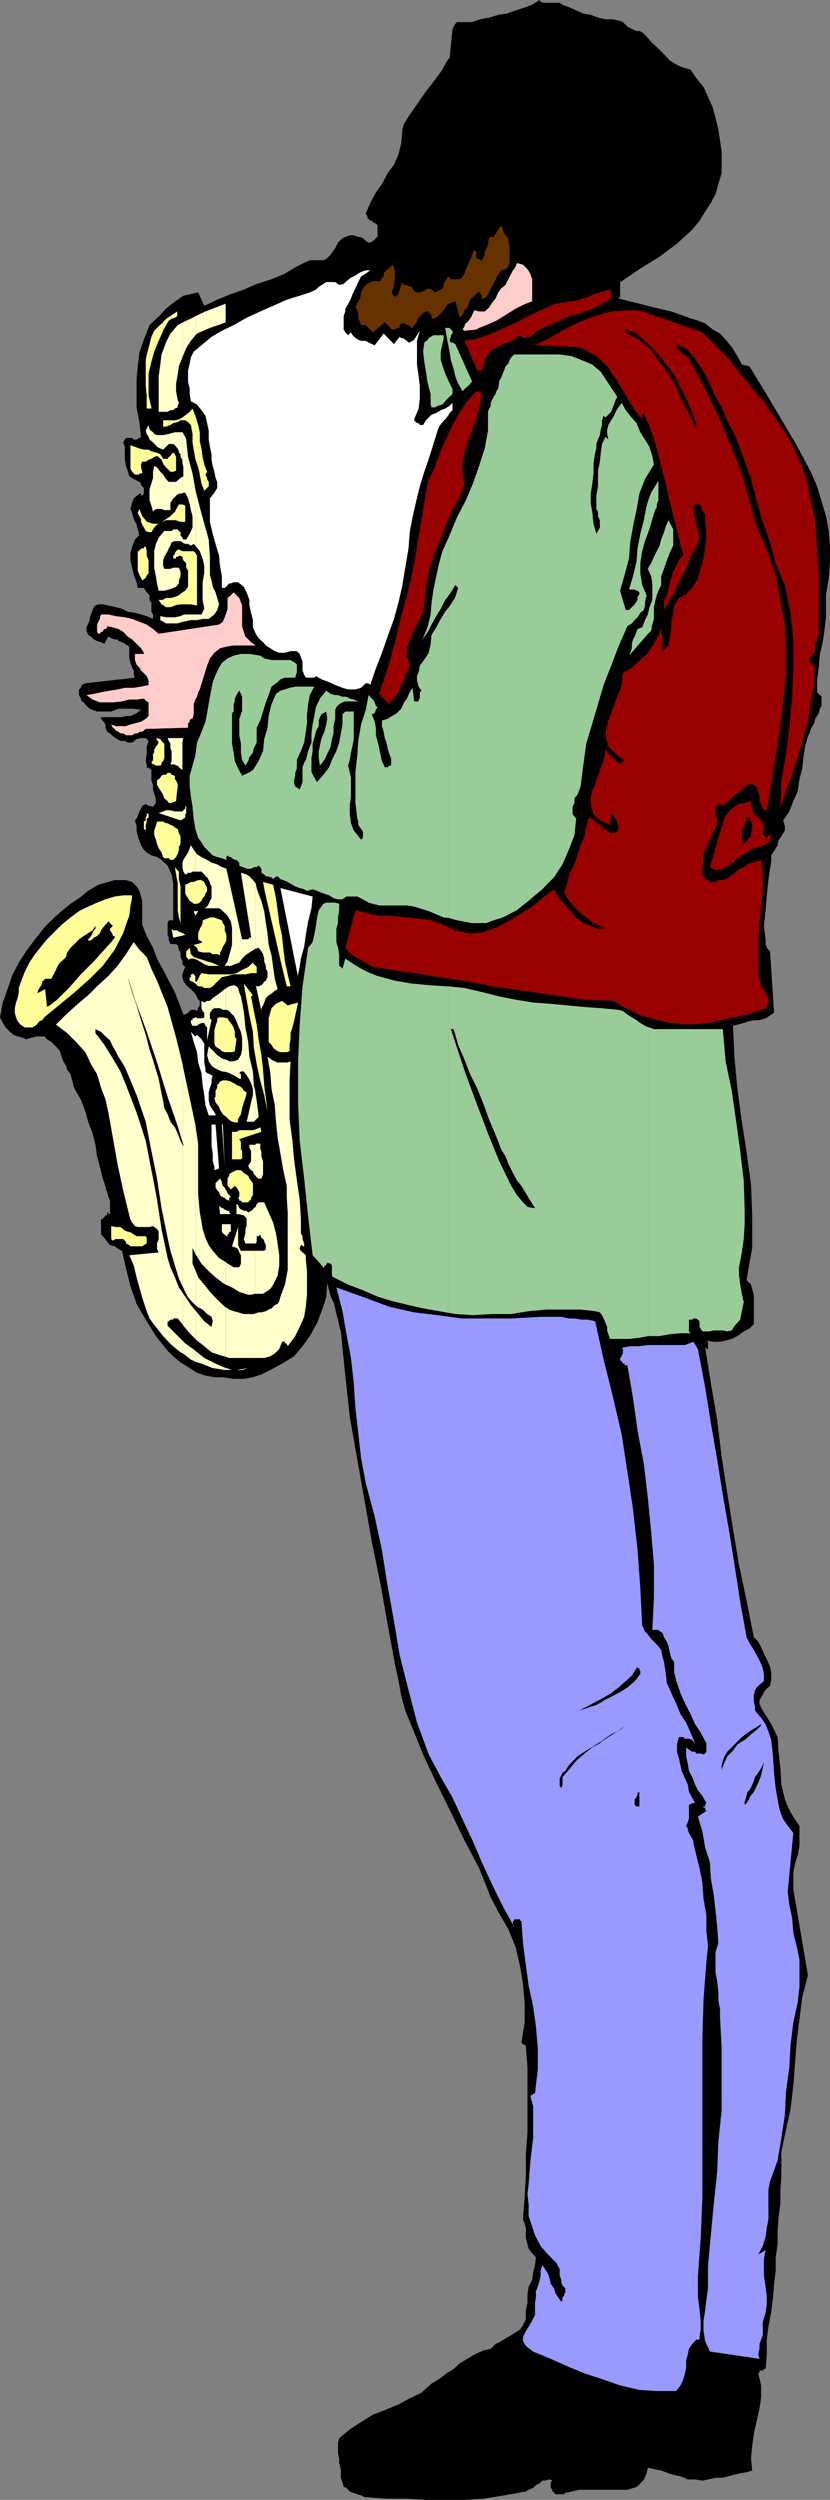
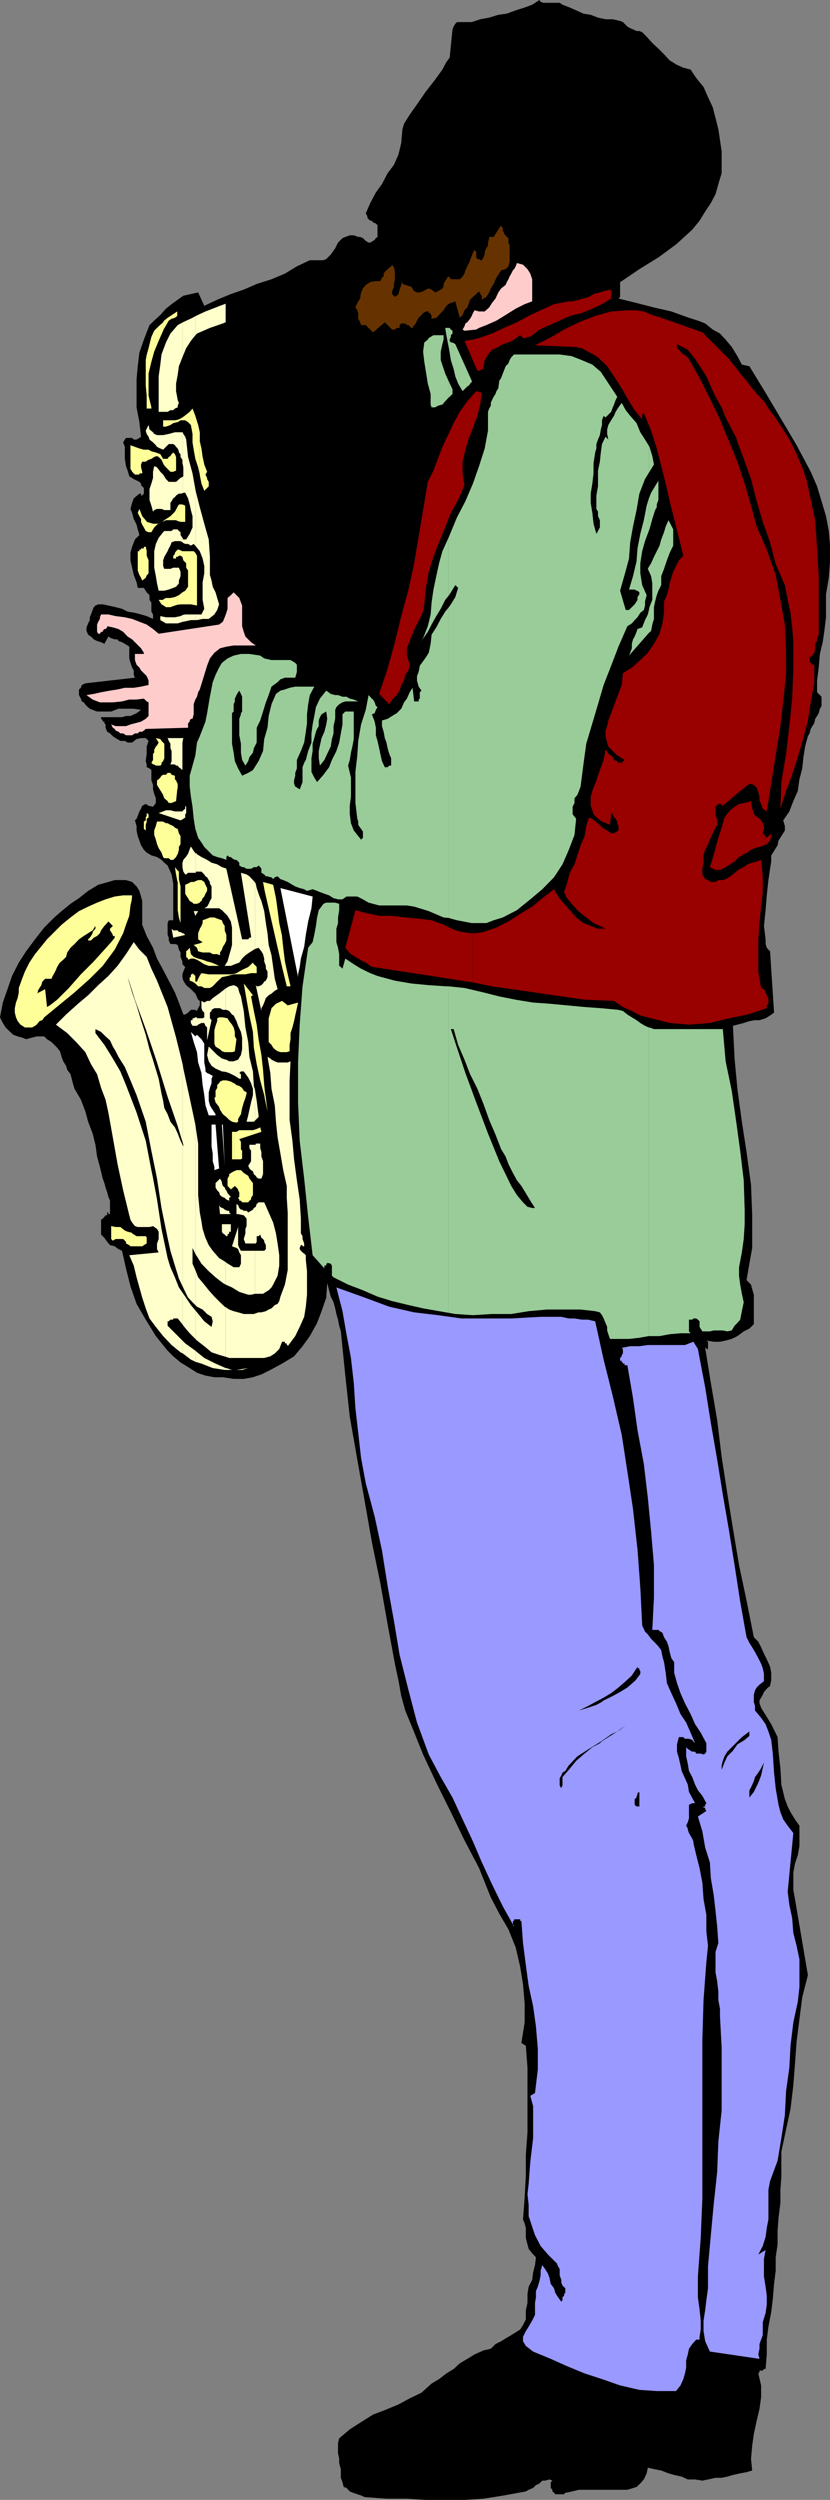
<svg xmlns="http://www.w3.org/2000/svg" width="353.102" height="1063.5">
  <rect width="100%" height="100%" fill="#808080" stroke="none" />
  <path d="m263.8 8.898 1.2.5 1.902 1.903 1.2.699 1.199.5 1.5.7H272l1.203.5 1.899 1.902L277.5 18.3l2.602 2.398 2.398 2.403 2.402 2.597L288 27.602l2.703 1.199 3.098.8 2.402 3.598L299.301 37l1.902 4.3 2 4.302 1.2 4.597L305.601 55l.699 4.602.699 4.796V73.7l-1.398 4.602-1.2 4.3-2 3.797L300 90l-2.398 3.898L294.5 97.7l-6.898 6.3-7.5 5.5-8.102 5-7.5 5.102-.7.398v6.3l-.698.7 7.699 1.898 7.402 1.903 7.399 1.699 7.5 2.7 3.8 1.198 3.098 1.204 3.203 2.597 3.098 1.7 2.402 2.601 2.598 3.102 2.402 3.898 1.899 3.602 3.199.699 6.902 11.3 6.7 11.297 6.5 11 6 11.301 2.699 6.2 1.898 6.3 1.902 6.403 1.2 6.296.5 6.204v6.699l-.5 7-1.2 7v9.8l-.699 5.797L350 273.2l-1.2 5-.5 5.801-.698 5.5v5l1.898 1.898v3.903l-.7 1.199-.5 1.898-.698 1.204-.801 1.199-.399 1.898-.8 1.2-.7 1.203-.5 1.898-.699 1.2-1.203 4.402-.7 4.5-.5 4.796-1.198 4.602-.7 5-1.902 4.3-1.7 4.4-2.597 3.8.7 2.398v1.903l-1.5 2.398-1.2 1.903-.402 2-1.5 2.398-1.2 1.898v2.602l-.5 3.102-.699 4.796-.699 6.5-.5 6.301-.703 6.7.703 5.703v2l.5 1.597.7.801.699.7 1.699 26.1-1.7 1.2-1.898 1.2-2.601.8h-1.899l-2.402.398-2.399.801-2.699.7-1.902.5.699 13.902 1.203 12.898 1.899 14 2 12.903L319.5 504l.5 13v13.898l-1.2 6.704-1.198 7 1.898 1.898.5 1.898.703 2.403v12.5l-1.902 1.898-2.399 1.2-2.699 2-2.402 1.203-2.598.699-2.402.5h-2.7l-3.101-.5.703.5v3.097h-.703v-.5h-.5l2.402 14.903 2.7 15.8L307 619.7l2.402 15.602 2.399 14.898 2.601 15.602 3.2 15.097 3.101 15.602 1.899 1.898 1.199 2.403L325 703.5l1.203 2.398 1.399 3.102.5 2.602v3.199l-.5 2.398-1.399 1.2L325 719.8l-.5 1.199-1.398 2.398v1.204l.699 1.898.699 1.2 1.703 2.698 1.899 3.102 1.199 2.398 1.5 3.102.402 6.2.797 7 .402 7 1.5 6.198 1.2 3.102 1.199 2.398 1.902 3.102 1.899 2.7v8.6l-.7 3.9-1.199 3.6-.703 3.802V804l.703 3.898 5.5 32.403-2.402 9.3-2.399 18.797-.699 9.602-.703 9.102-1.2 10.097-1.898 8.801-2 9.398V926l-.402 5.5v5.7l-.797 6.3-.402 5.5v5.8l-.801 5.5v5.7l-.7 5.602-.5 6.199-.698 5.8-1.2 6.2-.699 5.5v6.3l-.5 6.2H325l-.5.699h-1.398v.7l-.5.5 1.199 5.1v5l-.7 5-1.199 5.098-1.199 5.5-.703 5-.5 5.602.5 5-2.398.7-2.7.5-3.101.698-2.399.704-2.402.5h-2.598l-3.199.699-2.402.5-3.098-.5h-3.101l-2.602-1.2-3.2-.703-2.398-.699-3.101-1.199-2.598-.5-3.101-.7-.5 2.4-1.2 2.6-1.5 1.7-1.601 1.5-3.899 1.2h-20.601l-5.098 1.198h-.703l-.5.704h-3.797l-.5-.704-.703-.5v-.699l-.7-.8V1056l.7-.7-1.2-.5-1.898.5h-1.199l-1.203 1.2-1.5.7-1.2 1.198-1.898.801-1.199.7-9.3 1.703-8.7 1.398-8.101.5h-16.399l-8.101-.5h-8.7l-9.3-.7-1.5-.698-1.602-.5-2-.704-1.2-.5-1.398-1.5-1.199-.398-.5-2-.703-1.898v-3.602l-.7-2.602V1046l-.5-2.398v-4.403l.5-1.898 4.5-3.801 4.802-3.102 5.101-3.199 5-1.898 5.797-2.403 4.8-2.597 5-2.403 4.302-3.898 3.199-1.898 3.101-2.403 3.098-1.898 2.602-2.403 3.199-1.898 3.101-1.898 3.801-1.704 3.098-.699 2-2 2.402-1.199 1.899-1.2 2.398-1.402 1.902-1.199 1.899-1.199 1.199-1.898 1.203-2.403v-3.898l.7-3.102v-3.8l.5-3.098 1.5-2.903.398-3.097.8-3.2.399-3.3-1.598-1.7-1.5-1.902-.5-1.898-.699-2.7v-4.3l-.5-1.903-.703-1.699.703-9.398.5-9.301v-8.898l.7-9.403v-27.597l-.7-9.301-1.902-1.2 1.402-8.703v-8.097l-.703-8.2-1.2-7.402-1.898-8.199-3.101-7.7-3.899-6.698-3.601-6.903-5-12.5-6.2-11.8-5.8-12-6.2-12.5-5.601-12L175 734l-2.598-6.3-1.699-6.2-1.203-6.7-1.5-7-3.098-16.8-3.101-17.5-3.598-17.5-3.101-17.602-3.102-17.5-3.2-18.199-1.898-17.5L145 566.4l-.7-2.399-.5-2.602-.698-2.398-.5-2.398-.7-2.602-1.199-2.398-.703-2.704-.797-3.097-.402 6.199-2 5.8-1.899 5-3.101 5.598-3.098 4.301-3.601 4.301-5.102 3.102-5 2.699-3.797 1.898-3.601 1.2-3.899.703h-4.3l-4.602-.704h-3.598l-3.8-.699L83.8 584l-3.098-2-3.902-2.398L73.703 577l-2.402-2.398-5-6.204-4.301-7-3.898-6.699-2.602-7.5-1.898-7.597-1.7-7.5-1.5-.704-1.601-1.199-2-.5-1.2-1.398-1.199-1.7L43 525.2v-6.3l.703-.5.7-.7.5-.699h.699v-1.2h.5v.7h.699v-5.7l-.7-1.698-.5-1.903-.699-2-.5-1.898-.699-1.903-1.203-5L41.3 492l-.698-5-1.2-4.8-1.902-5-1.2-4.4-1.898-5-2.699-4.6-.5-1.598-.703-2.704L30 457l-1.398-1.898-.5-1.704-1.2-1.898-.699-1.898-.703-2.403-1.2-1.5-2.398-2.398L20 442.1l-1.2-1.203h-3.198l-1.899.5-2.601.704-1.7-.704-1.902-.5-1.898-.699-2-1.898-1.2-1.2-1.199-1.902L0 432.801l1.203-6.301 2-5.7 1.899-5.6L8 409.5l3.102-4.8 3.8-5.098 3.899-5 4.3-4.301 3.102-2.7L30 384.5l3.602-2.398L37.5 379l4.3-2.602 4.302-1.199 2.699-.8h4.8l2.602.8 1.899 1.903L59.3 379l.699 2.398.5 1.903v10.097l1.902 4.801 2.7 5 1.699 4.602 2.601 4.8 2.399 4.598 2.601 5 1.7 4.301L78 431.602h.8l1.2-.801.703-.7.5-.5h1.899l.699.5.5-1.203L85 427.7v-1.898l-.7-.5-1.198-2.602-1.899-1.898-2-1.7L78 417.2l-.398-1.5v-1.2l.398-1.2.8-1.902-1.198-1.199V409l-.801-1.898v-1.903L76.1 404l-.5-2-1.199-.398H72.5l-.7-1.5v-1.204l-.5-1.199v-5l.5-1.199h1.903v.5-16.102L73 372l-1.7-3.8-1.398-1.2-1.199-1.2-1.902-1.198-2.399-.704-2-1.199-1.199-1.199L60 359.602l-.7-2-.698-1.903-.5-2.398v-1.903l-.7-2.398.7-.7.5-1.198.699-1.903L60 344l.5-1.2 1.5-.8 1.203.8 1.899.4 1.199-1.598v-2l-.7-1.903-.5-1.898v-1.903L64.403 332v-4.398l-.8-.704-1.2-.5V325.2L62 323.801l.402-3.102v-3.097l.801-2.403L62 314h-2l-1.898.398-1.899 1.5h-1.902l-1.2-.699h-1.898l-2-1.199-1.203-.8-1.2-1.2-1.198-.7-.7-1.698v-1.403l-.5-.5V307h-.699v-.5l-.703-.7v-.698h8.902l1.7-.5H55.5l2.602-1.204L60 302l-3.098-.5h-6.5l-3.101 1.2h-6l-1.899-.7-1.199-.5-1.402-1.2-1.2-1.5-.8-.402-.399-1.199-.8-1.5v-2.398l.8-.7.399-1.203 1.5-.699 21.101-2.398-.5-1.2V285.2l-.699-1.2-.703-2-.5-1.898v-5l-.7-.5-1.198-.704-1.2-.699-1.5-.5L50 272h-1.2l-1.5-.5-1.198-.7-1.7 3.098L43 273.2l-1.7-.5-1.398-.699-1.199-1.2-1.203-.8-.7-1.602v-1.5l.7-1.699.703-1.398v-1.2l.5-1.203.7-1.898.5-1.2.699-.698 1.199-.5h1.902l2.399.5 3.101.699 2.7.699 2.398 1.2 3.101.5 2.598.698 2.402.704 2.7 1.199v-1.903l-.7-1.199v-3.8l-.8-1.2v-2l-1.2-1.199-1.199-1.898h-2.601l-.5-2.403-1.2-3.097-.699-3.102-.703-3.102V235.2l.703-2.597 1.2-3.102 1.898-1.898-.7-2.403-.5-2-1.199-2.398-.699-2.602-.703-1.699.703-2.602.7-1.898 2.398-2H60v.8h.5l.703-.8v-2.398L60 206.398v-.699l-.7-.699-2.398-1.2L55 202.603l-.7-2.403-.698-1.898-.5-3.102v-5.097l-.7-1.903.7-1.199.5-.7h2.601l.7.7h1.199l1.199-.7.699-.5-.7-6.198-1.198-6.301v-12l.5-5.5L59.3 150l1.902-5.5 2.399-6.2 2-1.902L68.203 134l2.399-2.7L73 129.399l2.602-1.898L78 125.8l3.203-.698 3.098-.704 2.601 5.704 5.5-2.602 5.801-2.398 5.5-1.903 5.5-2.398 6.297-2 5.703-2.403 5.098-3.097 5.5-2.602h5.8l1.2-.5 1.902-1.898 1.899-2.7 1.199-2.402 1.902-1.898 1.2-.5 1.898-.7h1.699l1.902.7h.801l1.2.5 1.199 1.199 1.199.7h.699l1.203-.7.7-.5.5-.7.699-.5v-5l-.7-.698-1.199-.5-.5-.704h-.703l-1.2-1.199V92l-.698-1.2 1.898-4.402 2.402-4.5 2.598-3.597 2.402-4.602 2.7-3.597L169.5 65.8l1.203-5 .5-5.801.7-2.398L174.3 48.8l3.101-4.403 3.801-5.5 3.899-5 3.101-4.296 1.7-3.204L191.3 24.5l1.199-12 .5-1.2.703-1.198.7-.704h6.3l3.598-1.199 3.8-.699 3.9-1.2 3.602-.5 3.8-1.402 3.801-1.199 3.2-1.199 3.097-2 .5.8 1.203.4h6.899l1.199.8 3.101 1.2 2.7 1.198 3.101 1.403 3.098.5 3.101 1.199 3.2.7h3.101l3.098.698" />
  <path fill="#fcc" d="M88.102 283.2 85 293.3l-.7 1.2-.5 1.898-.698 1.204-.7 2v4.296l-.5 1.903h-.699l-.5.699v.5l-.703.7v1.902h-.797l-17.203.5-.797.699-.703.5h-1.2l-.698.699h-1.2l-1.199.8h-2.601l-1.2-.8h-1.199l-.8-.7-1.2-.5-.402-.698-.801-.5-.7-1.403 1.903.7h4.399l1.898-.7 1.902-.5L60 307l2-1.2 1.203-1.198V298.8l-.8-.403-1.2-1.199-3.101.403H55l-3.098.796L48 298.8h-5.5l-3.098-1.2-2.601-1.902 3.101-.5L43 294.5l3.8-.7 3.2-.5 3.102-.698h3.8l3.098-.5 3.203-.704V289.5l-.8-1.898-1.2-1.204L60 285.2l-.7-1.2-1.198-1.2-.7-2v-2.6h3.801v-.5L60 275.8l-1.898-1.902L56.203 272l-1.902-1.2-1.899-2-2-1.198-2.402-.704-2.398-.5v.5l-.7.704h-.5l-.699.796v.403H43l-.5.8h-.7l-.5-.8v-3.102l.5-1.199.7-1.2v-.698l.5-1.204h3.102l3.101.704 3.899.5 3.101.699 3.098 1.199 3.101 1.2 2.7 1.902 2.398 2 25.703-3.903 1.598-1.199.8-1.898.7-1.903.5-1.699v-4.602l1.402-1.199 1.2-1.199 2.398 2.398 1.199 3.204v8.796l.703 2.403.7 2 2.398 2.398 2 1.403h-9.399l-3.101.5-2.7.699-2.398 1.898-1.902 2.403-1.2 3.097M203.8 139.5l3.102-1.2 4.301-1.902 3.899-2.398 4.3-2.7 3.801-1.902 3.2-1.199v-9.398l-.801-2.403-1.2-1.898-1.902-1.898-2.598-.704-.5 1.403-.699 1.199-.5.5-.703 1.398-.7 1.204-.5 1.199-.698 1.199-.5 1.2-1.899 1.5-1.203 1.698-1.2 2.602-1.5 1.898-1.198 1.903-1.899 1.699h-2.402v7" />
  <path fill="#fcc" d="m203.8 132.5-1.898-.5-.699 1.2-.5 1.198-.703 1.204-1.2 1.5-.8.5-.398 1.199-.801 1.398.8.5 5-.5 1.2-.699v-7" />
  <path fill="#630" d="M168.8 139.5h1.2v-1.2l.703-.698h1.7l.699.699h.699L175 139.5h.5l.703-1.2.7-.698.5-1.204.699-1.199L179.3 134l.699-.8 1.203-.7h1.2v.7h.8v.8h.399v1.602l2-.403L186.8 134l.699-.8 1.203-1.2.7-1.2 1.199-1.402 1.199-.5 1.902-.699 1.899 7L196.8 134l.8-2 1.2-1.2.699-1.902.5-1.398 1.203-1.2 1.399-1.198 1.199-1.204v.5h.5v.704l.699.699v1.699l1.902-1.2 1.2-1.902.699-1.699 1.199-1.898 1.203-2.7.797-1.203 1.203-1.898 1.899-.5 1.199-1.2.5-1.902v-7l-.5-1.199v-1.898l-.7-.5-.5-.7-.699-.703v-.5l-.5-.699V97l-.699-.7v-.5l-3.203 5h-1.898v.5l-.5 1.9v1.198l-.7 1.204-.699 1.5v1.199l-.5 1.199-.703 1.2h-.7l-.5-.5h-.698l-.5-.7v-2.398l-.7-.704-.699 1.204-.5 1.199-.703 1.898-.5 1.2-.7 1.402L198 115l-.398 1.398-.801 1.204-.399.5-.8.699H191.8l-.5-.7-.7-.5-.699 1.2-.5.8-.699 1.2V122l-.5.7-.703.5-1.2.698-1.198.5-1.5-1.199-1.2-.5-1.199.5-1.203.7-1.398.5h-1.2l-1.199-.5L175 122l-2.598-.8-1.199-.4v-1.198l-.5 1.597-.703 2-.5 1.903-.7.699V139.5" />
  <path fill="#630" d="m168.8 125.8-.8.5-1.2-1.198v-1.204l.802-1.898v-1.2l.398-2v-3.1l-.398-1.9-.801-1.198-.399.699-1.5 1.199-1.199 1.2-.5.698v1.204l-.703.5-.7 1.5h-2.398L157.5 120l-1.898 1.2-1.2 1.5-.8 1.698-.399 2.602-1.203 1.898-.797 1.903L152 132l.402 1.2v2.402l.801 1.5.399 1.199h2l3.101 3.097 5-4.296 3.098 3.097H168l.8-.699v-13.7" />
-   <path fill="#fff" d="M146.902 131.3v1.2l-.699 1.898v5.801l.7 1.2 1.199 1.203 1.199-1.204.699 1.204 1.203 1.199 1.2.699 1.199.5h2l1.199.7 1.402.698 1.2.5 3.8-5 4.399 4.5 2.398-3.097.703.5h.5l1.2.699.699.5.699.7h.5l1.199-.7.703-.5 2.399-3.8-1.2 4.3v10.102l.7 5 .5 4.296v5.102l-.5 4.3-1.899 4.598v.403l.7.8.5.399h.699l.5.8H180l1.203-2 1.2-1.198 1.199-1.204 2-.699 1.898-1.199 1.902-.7 1.899-1.198 1.199-1.204v3.102l-1.2 1.2-.698 1.198-1.2 1.5-1.199 1.204-1.402 1.898-.5 1.2-1.899 6.198-2 6.301-1.902 5.5-1.898 6.2-1.7 7-1.402 6.203-1.2 6.296-.5 6.903-1.398 8.199-1.199 7.398-1.703 7.5-1.898 6.903-2.7 7.5-2.402 6.898-2.598 6.7-2.402 7-.7-.7h-1.198l-2 1.903-2.399.699h-3.101l-2.399-.7-3.101-1.203L140 290.2l-3.2-1.2-2.398-1.398-.699.699h-3.601l-.7-1.2-.699-1.902v-3.898l-.703-1.7-.5-1.402-1.2-1.199h-2.698l-2.399.7h-2.402l-1.899-.7-1.902-1.2-1.898-1.198-1.2-1.403L110 271.5l-1.2-1.898-1.198-2.704v-3.097l-.801-3.102-.7-3.097v-2.403L104.903 252l-1.199-2.398-2.402-1.903h-1.899l-1.199.5H97.5l-.7.7-.5.703-.698.5h-1.2v-5l-.8-4.301-.399-4.403-1.5-5-1.203-4.296L89.3 222v-10l1.903-2.398 1.2-2V205l-.7-1.7-.5-2.6-.703-2.4-.5-2.698v-2.403l-.7-3.097-.5-3.102v-3.8l-.698-3.2-.7-3.102-1.699-2.398-1.902-2.398-2.598-1.403-.5-3.097v-2.403L80 162.5v-4.8l.703-3.098.5-2.602 1.2-2.398L90 143.3l4.402-2.602 5-2.398 5.5-3.102 5.801-2.699 5.5-2.398L122 127.5l5.5-1.7 4.3-1.402 1.2-.5 1.402-.699 1.2-1.199 2-1.2 1.199-.8h3.8l1.7 1.2 1.902-.4 1.2-1.198 1.898-1.5 1.199-.5 1.902-1.204 1.2-.699 2-.699h1.898l-1.898 1.398-2 1.204-1.2 2.398-1.199 2.7-1.203 2.402-.7 1.898-1.198 2.398-1.2 1.903" />
  <path fill="#900" d="m200.902 417.898 8.399 1.704L222.5 421.5l13.203 1.898 13 1.903 12.5.5 3.797 2.597 3.8 1.704 3.602 1.898 4.598 1.2 7.902 2 8.2.698L302 435.2l8.102-2 3.601-.699v-62.102l-.5.403-1.402 1.199-1.7 1.2-1.398.8-1.203.398h-1.898l-1.2.801h-2l-1.199-.8L300 374l-1.2-2v-2.398l.5-2.602v-3.102l.7-2.398 1.203-2.398.797-1.903 1.203-2.699 1.2-2.398.699-1.204v-2.597l-.7-1.2V343.2l1.2-1.199H307v.8h.5l6.203-5.3V196.398l-3.601-8.699-3.801-9.3L302 169.5l-4.398-8.7-5-8.8-.7-.5-1.199-.7-.703-.8-.5-.398-.7-.801-.8-.7v-1.703l4.602 2.403 3.101 3.898 2.399 3.602 2.398 3.8 1.902 4.297 2 4.403 2.598 4.5 1.703 4.3 4.5 8.7.5 1.699v-30.8l-1.203-1.4-2.398-3.1-11.301-11.302-17.5-6.199L277.5 134l-3.598-1.5-3.101-.5h-3.899l-6.902.5-6.797 1.898-6.902 2.704-6.301 3.097-6.2 3.602-6.198 3.097 16.8.704 3.098.5 2.602 1.5 2.398 1.199 1.902 1.199 3.899 3.8 2.902 4.302 3.297 5.097 2.402 4.301 3.098 5 3.203 3.898v-2l.7-.699 3.097 7.5 2.402 7.602 1.899 7.5 1.902 7.398 1.7 7.5 1.898 7.602 2 8 1.902 7.597-1.902 2-1.2 2.403-1.199 2.398-.8 2.602-.7 2.398-.5 2.602-.699 2.398-1.203 2.7v4.8l-.7 4.5-1.198 4.403-2.399 4.296-2.601 3.801-3.2 3.102-3.601 3.199-3.801 2.398-.5 5-1.898 5-1.899 5.102-1.902 5-.5 2.398-.7 1.903v2.398l.7 2.7.5 1.703 1.902 1.898 1.899 1.898 3.101 1.903-1.203 1.199h-1.398l-.5-.7-1.399-.5-.5-1.198-.703-.704-1.2-.699-.5-1.199-.698-.5-.801 4.3-1.598 4.302-1.5 4.398-1.703 4.5-.7 2.398v3.903l.7 1.898.5 1.7 1.902 1.902 1.7 1.199 3.398 1.398.5-5 .703.5.5 1.403.7.5.699 1.199v.7l.5 1.198v1.903l-1.899 1.199H260l-1.7-1.2-2.198-1.198-.899-1.204-2-1.398-1.203-1.2-1.398-.5-1.2 3.598-.699 4.301-1.703 3.903-1.398 4.296-1.2 3.801-2 3.602-1.199 4.597L240 379.5l1.203 2.602 2 2.398 2.399 2.7 1.898 1.6 2.602 2 2.398 1.9 2.703 1.198 2.399 1.204h-3.2l-3.101-1.204-3.098-1.199-3.101-2.398-2.7-3.102L240 384.5l-2.598-3.102-1.699-3.097-5 3.8-4.3 3.598-5.102 3.102-5 3.199-5.098 2.602-5.5 1.898-3.101.5h-1.7v20.898" />
  <path fill="#900" d="M200.902 397H200l-3.2-.5-3.097-.7-5-2.402-5.101-1.898-5.5-.7-5.7-.5-6-.698h-5.101l-5.7-1.204-4.398-1.199-4.3 16 1.199 1.5 1.199 1.2 1.902 1.203 1.2.699 2 1.199 1.199.5 1.898 1.398 1.203.5 12.5 1.903 12.399 1.898 12.8 2 4.5.7V397m0-214.102.301-.898 1.899-5.102 1.199-4.796.699-5-2.398-.704-1.7 1.903v14.597m0-14.598-2.101 2.4-3.2 4.5L193 180l-2.398 5.102-2.399 5-1.902 5.097-1.899 5L182 205l-2 12-3.797 22.602-2.402 11.199-3.098 11.3L168 273.2l-3.098 11.2-3.601 10.8 4.3 4.403 1.2-2 2-1.903 1.199-1.898.703-2.403 1.2-1.898.5-2.398 1.398-1.903.5-2.398-1.2-3.903v-3.097l1.2-3.102 1.199-3.097 1.402-3.204 1.7-3.097L180 260.2l.5-3.097.703-7 1.2-6.903 2-6.3 2.398-6.2 2.601-6.3 2.399-6.2 3.101-5.5 2.7-6.3-.801-5v-5l1.199-5.1 1.5-5 1.402-3.403V168.3m0-15.6 2.2 5h1.199l.699-.7h.703v-.7l.5-3.1 1.399-2.4 1.699-2 2.699-1.198 1.902-1.204 2.399-.699 2.402-1.199 2.598-1.898 1.199 1.199h1.203l.7-.5h1.199l3.898-3.102 4.3-1.898 4.302-1.903 4.3-2 5.098-1.199 4.5-1.898 4.102-1.903L260 127v-3.102l-.5-.699-2.7.7-1.597.5-2.703.703-1.898 1.199-2.399.699-1.902.5-2.7.7H242l-6.297 1.198L230 132l-5.098 2.398-5 2.704-5.5 2.398-5.101 2.398-5.5 1.903-2.899.699v8.2m0-8.2-3.3.5 3.3 7.7zm112.801 288 4.297-.898 8.203-2.704V427.7l.7-.699v-2.398l-.7-1.204-.5-1.199-.703-1.398-1.2-.5-1.198-7v-13.7l.5-6.902.699-7 .699-6.199v-6.7l-.7-7-1.898.7-1.902.5-2 .7-1.598 1.198-1.5.704-1.199.796V432.5m0-67.2.7-.698 2-1.204L318 362.7l1.5-1.199 1.703-.7 1.899-.5 1.898-.698 1.203-.5 1.399-1.5.5-1.903v-1.2l-.5.7-.7.5-.699.698-1.703-1.898.5-1.898v-1.204l-.5-1.199-.7-1.199-1.198-1.2-1.399-.698-.5-1.204L320 344l-.5-3.2-2.7.802-2.398.398-.699.5v22.8m0-22.8-1.203.7-1.898 1.5-2.399 3.1-1.203 4.302-1.398 4.296-1.2 4.403-1.199 4.3-1.203 3.797 2.402 1.204h1.899l2.402-1.204 3.797-2.398 1.203-1.2v-22.8" />
  <path fill="#900" d="m313.703 337.5 5.098-4.102 1.902.5 1.2 1.204.699 1.898.5 1.898v1.903L323.8 342l.699 2 1.703 1.2L332 308.897l1.203-10.5 1.2-11.296V276.5l-.5-10.8L332 255.2l-2-10.598-3.797-10.801-4.3-9.801-2.403-8.898-2.7-9.403-3.097-9.3V337.5" />
  <path fill="#900" d="m313.703 188 2.7 7.2 3.097 8.6 2.402 9.4 2.598 8.8 3.102 8.7L330 240l3.902 8.898 1.2 6.301 1.199 5.5.699 6.2.5 5.8v11.7l-.5 12.8-1.2 11.7-1.398 11.8-2 12L332 344l2.402-7.5 2.598-6.898 2.402-7.5 2.399-8.102 1.902-7.5 1.2-7.7 1.5-8.1v-7.9h-.801l-.7-.8-.5-.7v-1.698l1.2-.704.8-1.199.399-1.199v-2.602l.8-1.199V271.5l.7-1.5v-24.898l-.7-11.801-.8-12-1.2-5.5-1.199-5.801-1.199-5.5-1.902-5.7-2.399-5.6-2.601-5.5-3.098-5-3.902-5.802-2.399-3.097-1.902-3.102-2.398-2.398-2.602-3.102-2.398-3.199-2.7-3.102-1.199-1.699V188" />
-   <path d="M266.203 141.398V140.2l4.598 1.7 3.601 3.101 3.098 3.102 3.102 3.398 5.8 7.398 4.301 8.204 3.098 6.699 1.902 5 .5 2V182l-.5-.5-2.601-5.8-3.102-5.5-2.398-5.802-3.2-5.5-3.8-5-3.602-5.097-5-4.301-5.797-3.102m-25 23 1.2-.398h2l1.199.398 1.898.801 1.203.403 1.399.796.5 1.204h-1.899l-1.203-.5-1.2-.704-1.198-1.199h-1.5l-1.2-.8h-1.199m20 94.601v1.2l.7 1.902v1.199l.699 1.898v1.7h-1.399l-1.203-1.7-1.2-1.398-.5-2.403-.698-1.898.699-4.3.5-4.4 1.199-5 1.902-4.3.7-5.102.5-4.296.699-3.801.699-3.903 1.203-3.597 1.2-4.301.699-3.8 1.199-4.598L270 204.5l1.203-3.8-.402 7.402-1.5 7-1.2 7.699-1.199 6.699-1.199 7.398-1.902 7.704-1.2 6.699-1.398 7.699m20.597 18v-5.5l-.5-2.7v-2.402l.5-2.597v-3.102l1.403-2.398 1.2-2.403 2-3.097 1.597-3.2 1.5-3.3 1.902-3.102 1.2-3.199 1.199-3.102 1.902-3.097 1.2-3.102.699-1.898-.7-2.903-.699-2.699-.5-3.097-.703-2.403v-2.597l.703-.5h1.2l1.199.5.699 1.898 1.199 1.898v1.903l.5 6.3-.5 6.2-1.2 6.3-1.898 6.2-1.199 2.398-1.203 1.903-1.398 1.199-1.2 1.5L290 254l-1.2.398-1.198 2-.801 1.204-.399 3.097-.8 3.801v3.102l-.7 3.898-.5 3.102-2.601 2.398M118.8 341.602l.5.398v.8h.7l.5.4h.703v2.698h-1.902l-1.2-2.699-.699-2.398-.5-2.602-.699-3.097v-8.704l.7-2.597 6.3-29.301h1.899v1.898l-1.5 5.602-1.2 5.7-1.902 5.5-1.2 5.8-1.198 5.5v11.3l.699 5.802m44.902 1.198-.5-2v-1.198l-.703-1.903-.7-1.898-.5-1.903v-5.097l1.2 3.199 1.203 2.602.7 3.097.5 3.102.699 3.199v9.3l-1.2 1.2h-1.199l-1.402-.7-1.2-1.198-1.199-.5-.699-.704-2.402-4.296-1.2-4.301-.699-5.102v-10.097l.7-5V312.8l.5 3.597v23.704l1.199 5.097.699 2.602 1.203 1.199 1.2 1.2 1.398.698h1.902l1.2-.699v-.699l.5-1.2-.5-1.902V345.2l-.7-1.199v-1.2m152.699 16.301-.8-1.5V353.3l.8-1.2.399-1.902.8-1.199.399-1.2.8.5.7 1.2.5 1.398v2.403l-.5 1.199v1.2l-.7.698-2.398 2.704" />
  <path fill="#ff9" d="M56 530.2h4.5l.703-.5 1.2-.7v-2.602l-.403-.5h-3.898l-1.899-1.199-.203-.3v5.8m0-5.801L54.3 524l-1.198-.5-1.899-1.5h-2l-1.902-.398v5.5l.699.699 1.203-.7h3.2l1.199 1.2V529l1.398.7.5.5h.5v-5.802m0-141.296.203-2.204H56zm0-2.204h-3.598l-3.601.5-3.899 1.204L41.301 384l-3.801 1.7-3.898 1.902L30 390.3l-3.797 3.097L20 399.602l-5.098 6.296L12.5 409.5l-1.898 3.8-1.2 3.098L8 420.301v1.898l-.5 2.403-.7 1.898-.5 2.398v1.903l.5 2 .7 1.597 1.203 1.5 1.899 1.204h3.101l1.2-.704.699-.5 1.199-1.5L18 434l.8-1.2 6.2-5.1 6.703-5.5 6.5-5.802 5.5-5.5L48.801 404l3.601-7 1.2-3.602L55 389.602l.5-4.403.5-2.097v-2.204M56 200.2l.203.5 1.2 1.198H59.3v-.5h1.2v-.699l-.5-1.898v-1.2l.5-1.203H62l.402-.296V191.3h-1.199l-1.902-.5-1.899-.7-1.402-.5v10.6m0-10.598-.5-.204V199.5l.5.7v-10.598M62.402 349.7v-1.4l.801-.5v-1.402l-.8-.5v3.801m-.001-2.597L62 347.8v1.2l-.797.5v3.102l.797.699v-2.403l.402-1.199v-2.597m0-102.302.801-.902v-5.5l-.8-2v-2.097 10.5m-.001-10.501L62 232.603h-.797v.699H60v.5h-.7v.699h-.698v8.2l.699 1.902L60 245.8l.5 1.199 1.5-1.2.402-1v-10.5m0-8.197.801.296h1.2l1.199-2L66.8 223.2l1.903-1.2-1.203.8h-2.398l-2.7-.8v-.2 4.302m0-4.302-1.902-2.198-1.2-3.102-.698 1.7.699 1.402L60 220.8v1.2l.5 1.2.703 1.198.797 1.5.402.204V221.8m0-25.698.801-.5 1.2-.403 1.199-.8L66.8 194l.699.398 1.203 1.204.7 1.5.199.5v-2.403h-.2l-1.199-2-1.902-.699-1.899-.5-1.199-.7h-.8v4.802m0-27.802v5.5h2v-.5l-1.199-5v-9.402l1.2-5 1.199-4.296L67.5 145l1.902-4.3.2-.5v-3.598l-.2.5L67.5 138.8l-1.898 1.898-1.2 2.602-1.199 4.8-.8 2.899v17.3M62.402 151 62 153.2V164l.402 4.3V151m7.2 213.8.3.302h1.899l.699.699h1.203l1.2-1.2.5-1v-11l-1-.5-.7-.703-1.203-.5-1.2-.699h-.698l-1-.5v15.102m0-15.101-.2-.2h-2.601l-.5 1.898-.7 1.903v1.898l.7 2 .5 1.903.699 1.699 1.203 1.898.7 1.903.199.199v-15.102m0-10.801.3.704 1.399 1.199.5.8H73l1.902-.8.5-4.801v-2.8l-.5-1.2-.5-.5V330L73 329.602l-.5-.801h-1.2l-.698.8h-1v9.297m0-9.296h-.2l-.699.398-.5.8-.703.7-.7.5v1.898l.7 1.204L68.703 337l.7 1.2.199.698v-9.296m0-6.302.3-.698v-6.204l-.3-.296v7.199m0-7.199-.899-.903-.5-.8-1.902-.399 1.199 1.898-.7 1.204-.5.5-.698 1.398v1.2l-.5.5v2.6l-.7 1.2.7.7h.5l.699.5h1.902l.5-.5v-.7l.7-.7.199-.5v-7.198m0-58.5 1 .699H72.5l1.902-.7 1-.3V253.5l-1 .5-1.902.398h-1.898l-1 .5v2.704m0-2.704-.2.301H67.5l1.203 1.903.899.5v-2.704m0-33.098 1-.5h4.3l.5.302V215.8l-1 1.898-1.902 1.903-2.598 1.699-.3.3v.2m0-.198-.7.398.7-.2zm0-24 1 1.199 1.898 1.898h1.203l1.2-.5v-5.8l-.5-1.2-.7-.699-.703.7-.5.8-.7.398-.5.801h-1.698v2.403m0-16.102h1l1.898-.7 1.203-.8 1.7-.398v-1l-1 .199h-4.801v2.699m0-2.7h-.2v2.7h.2v-2.7" />
  <path fill="#ff9" d="m69.602 140.2 2.199-3.802 1.199-.796 1.402-.403 1-.8V132.5l-4.101 2.7-1.7 1.402v3.597M75.402 374.7l.2.5v12l.5 3.1.699 2.4v-15.598L76.1 374v-3.2l-.699-.698v4.597" />
  <path fill="#ff9" d="m75.402 370.102-1-1.204.5 3.102.5 2.7v-4.598m0-6.5.2-.204.5-1.898v-1.2l.699-1.198v-3.403l-.7-1.199-.5-1.898h-.199v11m0-27.602.2-.898v-1.704l-.2-.199V336m0-78.7 1.399-.198h4.402l2.598.5v-21.204l-.7-1.199-.699-.699h-4.8l-1.5-.7h-.5l-.2.2v2.898h.2l.5-.5h.699l.8.5.399 1.5 1.203 1.204v1.898l.797 1.2v6.902l-1.2 1.699-1.198.699-1.5 1.2-.7.3v3.8" />
  <path fill="#ff9" d="m75.402 234-.5.5-.5.7v.5l-.699.698v1.204h1.2v-.704h.5V234m-.001-12.398 1.399.398h2v-6.898l-1.2-.5h-1.5l-.699 1.199v5.8m0-41.999h.2l1.199-.801h2l1.199.8 1.203 1.2.7 3.8v3.598l.5 3.102.699 3.898 1.199 3.602.699 3.097v.204-18.204l-.7-3.097-1.198-3.903-1.2-3.097-1.199 1.398-1.5 1.2-1.601 1.203-1.5.796-.7.204v1m9.598 240h.703l1.2.699H89.3l1.199-.7 1.902-2 2-1.902 2.399-.5 2.601-.699h.2v-.2l-1.399.2H88.8l-3.098-.5-.703 1v4.602" />
  <path fill="#ff9" d="m85 415-.7 1.398-.5 1.204h-.698v-2.403l-1.2-1.199v.5h-.699v1.2h-.5v1.5l1.2.402 1.199.796 1.199 1.204H85V415m0-6 1.902 1.2 1.899.698h4.402l-1.5-.699L90 409.5l-1.898-.5-1.899-.7L85 408v1m0-1-.7-.2-1.898-.698-1.199-1.204-.5-2.699L80 404l-.797.7v2.402l.797.699v.5l1.203-.5h1.2l1.398.5L85 409v-1m0-3.102 1.203.301h3.098l1.199.7h1.902l1.2.5v-1.2l.8-1.199.399-1.2.8-1.198.7-1.5v-2.403l-.7-1.898v-1.903l-.8-1.199-.399-1.199-2-.7-1.199-.5h-1.902l-1.2.5-1.898.7v1.2l-.5 1.198-.703 1.204v5l1.203.699-1.203.5v3.597" />
  <path fill="#ff9" d="m85 401.3-2.598.7 1.399 1.2.5 1.5.699.198v-3.597m0-6.199L84.3 397v2.602l.7.5v-5m0-11.302.703-.5.5-1.198.7-.704.5-1.199.699-1.199v-1.2l-.7-1.402-.5-1.199-1.199-.8H85v9.402m0-9.403h-.7l-1.898.801h-1.199l-1.203.7-1.2.5v3.8l.403.7.797 1.203.703 1.199 1.2.699.5.5H83.8l1.2-.5v-9.602m0-172.296.703 3.597 1.2 3.102 1.199-1.2.699-.703V205l-.7-1.2v-.5l-.699-1.402.7-1.199-1.2-3.097-.699-3.204-.5-3.597-.703-3.102v14.403M99.602 504.8l.3-.3.7.7.699.8v.398l.5.801v1.903l-.5.5.5.699v.5h.699l.5.699h2.602l.5-.7.699-.5v-.698l.8-1.204v-5.097l-1.5-1.903-.5-1.199-1.898-1.199-1.203-1.2h-1.898l-1 .5v6.5m0-6.5h-.2l-1.902 1.2v.7l-.7 1.198v3.102l.7.7.703.8 1.399-1.2v-6.5m0-5.1h2.898l.5-.4v-3.198l-.5-.704v-3.097l-.7-1.2 9.403-3.101-.5-1.898-1.5.699-1.601.5H101.8l-1.2.699h-1v11.7" />
  <path fill="#ff9" d="M99.602 481.5h-.899v11.7h.899v-11.7m0-4.102 1 .204.699-.403V476l1.199-2 .5-2.602.703-2.398.7-1.898.5-1.903v-.5l-1.2-.699-.703-1.2-1.2-.8-1.198-.398-1-.801v16.597m0-16.598h-.2l-1.199-.698-1.902-.5h-1.5l-1.2.5-.398.699-.8.8v1.2l-.7 1.199v2.602l-.5.5.5 1.898 1.5 1.898.399 1.204L94.8 474l1.5 1.2 1.199 1.198 1.203.801.899.2V460.8m.001-13.402.3-.199.7-5.097-.7-1.204V439l-.3-1.2v9.598m0-9.598-.2-.698-.699-1.204-1.203-1.5-.7-1.199-2-.398h-1.597l-.8.398v1.2l-.7 2-.5 1.902V444l.5 1.2.7.5 1.199.698.8.801 1.2.403h3.101l.899-.204v-9.597m0-23.301h4.8l2.399-.5h2.402v-2.602l-.402-.5-.801-.699-.398-.699-2 1.898-2.602 1.204-2.398 1.398-1 .3v.2m13 52.602 1.199 5.699-.7-5.7-.5-3.601v3.602" />
  <path fill="#ff9" d="m112.602 463.5-.2-1.898-.5-6.5-.699-6.301-1.203-6.7-.797-6.203-1.203-5.796-1.2-6.204.802-.5-3.899-5 1.2 6.903 1.199 6.699 1.5 7 .398 6.7 1.203 7 1.5 6.902 1.7 6.296.199 1.204V463.5m0-84.5L120 411.398V398.2l-1.2-5.5-.698-5.5-.7-5.097-1.199-5.704-3.601-1V379m0-3.602-.7-.199.7 3.801zM120 447.602h2l1.203-.403V444.5l.399-2.398V439.5l.8-2.398.7-2.704.5-2.398.699-3.102.5-2.398-4.399 1.2-2.402-1.9v21.802m0-21.802-2.598 1.2-1.902 1.898-.5 1.903-.7 2.398v10.102l1.2 1.199.703 1.2.7.698 1.199.801 1.199.403H120V425.8m0-14.402 2 8.204h1.602l-1.2-5.102-1.199-5.5-.703-5.8-.5-4.5v12.698" />
  <path fill="#fff" d="m133 381.398-.5 5-1.398 5.602-1 5.7-.7 5.1-1.402 5-.5 3.598-.7 3.102v1.2l-7.5-37.9 13.7 3.598" />
  <path fill="#9c9" d="m190.8 558.5 2.903.5 7.5.5 8.098-.5h8.199l7.402-1.2 7.7-.698H247l6.203.699 2 .5.899 1.199.699 1.398.8 1.903.7 1.699v1.5l.5 1.602.699 2h8.102l4.398-.5 4-.704V437.102l-1.598-.704-2-1.199-1.601-1.199-2-1.2-1.899-1.198-1.902-1.5-1.898-.5-7.5-.704-6.899-.5-7.5-.699-7.402-.699-7-.5-7.399-1.2-7-1.402-6.699-1.699-8.101-1.898-6.801-.7V558.5" />
  <path fill="#9c9" d="M190.8 419.602h-.898l-7.5-.5-7.402-.704-7-1.199-7.398-2L157.5 414l-3.898-1.898-3.102-1.903-3.598-2.398-1.199 4.3-.703-.703-.7-.5v-5l-.5-2.699-.698-2.398v-5.7l.699-2.402v-2.398l.5-3.102V384.5l-1.7-.5h-3.8l-1.2.5-2 2.7-.699 3.1-.5 3.598-.699 3.801-.703 3.102-1.898 2.398-2.399 16.403-1.203 16.296-.7 16.102v17l.7 16.3 1.902 16.098 1.7 16.301L133 534l5 5.602v-1.204h.8v-.796h.403v-.403l1.5.403.5.796v4.301l.7.7 6.199 3.101 6.3 2.398 6.2 2.704 6.199 1.898 7 1.7 6.199 1.402 6.8 1.199 4 .699V419.602m0-29.102 3.602 1 6.301 1.2h6.2l3.097-1.2 3.902-1.2 6-3.1 5.7-4.598 5.101-4.301 5-5.102 3.598-5.5L242 361.5l2.402-6.3.7-6.9-1.5-1.902V343.2l.8-1.597v-2l1.2-1.403.699-1.699.699-1.898 1.203-9.403 1.2-8.8 2.597-8.7 2.402-8.097 2.399-8.204L260 283.2l3.102-8.097 3.8-8.704 1.899-1.199 1.199-1.398 1.203-1.2 1.2-1.902 1.5-1.199.5-1.898v-1.704l.699-2.699-1.899-4.3-.8-5v-4.297l.8-5.102 1.2-4.3 1.597-4.302V212.2l-.898 2.903-1.2 6.199-1.5 5.8-1.199 6.2-.402 5.5-1.5 6.3-1.7 5.7H270l.8.5h.403L272 252v.8l-.797 1.2v1.2l-.402.698-.801 1.204-2.398 2.398h-1.399l-2.402-8.2 1.902-6.698 1.899-7 .5-6.903L269.3 224l1.5-7 1.199-7 2.402-6.2 1.598-2.6v-11.598L274.402 187l-2-3.102-1.601-3.898-2.7-3.102-1.898-2.398-1.703-3.102-1.398 1.903-1.2 1.898-.699 1.7L260 178.8l-1.2 2-.5 1.898v1.903l.5 2.398-1.198-1.2-1.5 3.098-.5 3.602-.399 3.898-.8 3.801v6.7l-.7 3.902v5.699l.7 1.2v1.902l.8 1.699v3.097l-.8 1.5-.7 1.204-1.203-4.301-.5-4.602-.7-4.3V210l.7-4.3.5-4.302v-4.296l.703-4.602.5-1.7v-1.902l.7-1.898.8-1.898.399-2.403.5-1.898v-2l.699-1.903.8.704.7-.704L260 175.2l.703-1.898.5-1.2.7-1.902.699-1.398-7-10.602-3.602-3.097-4.5-1.903-4.297-1.699-5.101-.7h-19.399L217.5 152l-.7 1.2-.5 1.402-1.198 1.199-.7 1.898-.5 1.2-.699 1.902-.8 1.199-.403 3.2-.797 1.198-.402 1.204L210 168.8l-.7 1.398-.5 1.2v1.203l-.698 1.199-.5 1.398v8l-1.399 7.602-2.402 7.5-2.598 7.398-3.203 7.5-3.598 6.903-3.101 7.5-.5 1.199v24.7l1-1.5 1.902-3.102 1.2 1.204-1.2 3.898-1.902 3.102-1 1.398v132" />
  <path fill="#9c9" d="m190.8 258.5-1.398 1.7-1.902 3.1-1.898 3.598-2 3.102-.399 3.898-.8 3.801-1.2 1.903L180 281.3l-1.398 1.898-.5 2.7-.7 1.703v1.898l.7 2.602 1.199 1.699-.7.699v2.7l-.5.402v.796h-1.898l-.703-5.796-1.2 1.898-1.198 2.7-1.2 1.6-1.199 2.7-1.902 1.898-2 1.204-1.899 1.199-2.402.699v2.398l.703 2.403.5 2.699.7 1.898.5 2.403.699 2.398.8 1.903v3.097h-.8l-.7.7h-1.199L162.5 323.8l-.7-3.102-.5-2.398-.698-3.102-.7-2.398v-3.2l-.5-2.601-1.199-3.102 1.2-.5.5-1.398.699-1.2-.7-.5-.5-1.5-.699-1.198-.5-.403-1.402-1.5-1.2 6.301-2 6.2-1.199 7-.402 6.198-.797 7v13.204L152 348.3l.402 1.199v1.398l.801 1.204.399.5.8 1.199v2.597l-.8.801-3.102-3.898-1.2-3.102-.5-3.8V342.8l.5-3.903V330.8l-1.198-5.102.699-2.398.5-3.102.699-3.097.5-2.704V302.7h-3.598l-1.199 1.2v4.3L145 312l-.7 3.898-1.198 3.602-1.899 3.8-1.203 3.098-2.398 3.204-2.7 3.097-1.199-1.898-1.203-2.403v-5.796l.5-3.102v-3.102l.703-2.398.7-2.7.5-1.198.699-1.204V306.5l.5-1.398.699-1.204.8-.5 1.2-.699.402 3.102-.402 2.398-.801 3.102-1.2 2.699-.698 3.102-.5 2.398v3.102l.5 3.097 1.898-2.398 1.203-2.602 1.5-3.097.5-3.204.7-2.398v-3.102l.699-3.097V302l.5-1.2 1.199-1.198 1.402-.801 1.2-.403h5.5l-1.903-.796-1.7-.403-1.398-.8h-1.699l-1.902-.7h-1.2l-1.898-.5-1.902-1.398-2.7 3.398-1.699 3.602-.699 3.8L133 308.2l-.5 3.801v3.898l-1.398 3.602-1 3.8-.7 1.2-.699 1.898v6.301l-.703 1.903-.5 1.199-1.898-1.2-.5-1.203V332l.5-2v-1.2l.699-1.902v-3.597L128 319.5l1.402-3.602.7-4.597.5-3.602v-3.8l.5-4.297.699-3.903 1.902-3.597h-8.101l-2.399.5-2 .699-1.902.5-1.899 1.398-1.902 4.403-1.2 5-.5 5-1.398 4.796-.5 5.102-1.902 4.3-1.2 1.9-1.198 1.902-2 1.199L103 330l-1.7-3.102-1.398-3.097-.5-3.602-.699-3.8v-13l.7-.7v-3.097l.5-1.204V297.2l.699-1.5.699-1.199.5-.7.699 1.4.5 1.198v6.301l-.5.7v.5l-.7 1.902v7l.7 3.597v3.801l.5 3.102 1.402 2.398 1.2-1.898.5-1.7 1.5-1.902.398-1.898 1.203-2.403v-6.296l1.5-3.102 1.2-3.8 1.199-3.9 1.199-3.1 1.199-3.598 2.602-1.903 1.198-1.2 1.902-.7h4.399l.699-2.402v-3.097l-.7-.801-2-1.2h-8.1l-3.098-.698-1.699-1.204-4.601-.699H102.5l-3.098.7-2.601 1.203L94.402 282l-1.199 2-1.5 3.102-1.203 3.097-1.2 6.2-1.198 7-.7 3.601-1.199 3.102L85 313.199l-1.2 2.7-.698 5.5L80.703 330v4.602l.5 4.296.7 4.301.5 5.102.699 4.3 1.199 3.797 1.402 2 1.2 1.903 3.597 3.597 1.902.704 2 .5 1.899.699v-1.2l.5-.703.699.704h.703l.5.5 1.2.699h.699L101.8 367v1.2l1.199.698h.703l1.2.704h1.898l1.199-.704h1.203l.797-.699.703.7.5.703v1.699l1.2.699.699.8h.699l1.199.4h.5l.703.8.7-.8 1.199-.4 1.199 1.2 1.199.398 1.902.801 2 1.2 1.2.703 1.898.699 1.902.5 1.2.699 2.398-.7 1.902.7 1.2.5 1.898.7 2 .698 1.902 1.204 1.899.5h1.902l1.7-1.204H152l2.402 1.204 2.399 1.398 1.902.5 2.598.7h11.8l3.102.5 6.2 1.902 6.3 2.699 2.098.199v-132" />
  <path fill="#9c9" d="m190.8 228.8-2.597 5.7-1.402 5.102-1.2 5.5-1.199 5.699-.8 5.597-.399 5-1.203 5-2 5.102-2.598 4.3 1.899-3.1 2.699-3.9 1.602-3.1 2-3.598L187.5 259l1.902-3.8 1.399-1.7v-24.7m-.001-59.6.5-.4 1.2-1.198v-2L190.8 162v7.2" />
  <path fill="#9c9" d="m190.8 162-1.398-3.102-1.902-5.699v-3.597l.703-3.204.5-1.898v-1.898h-4.3l-2 1.199-.403.699-1.5 1.2-.5 3.902.5 4.296.703 4.301.797 5 1.203 4.403v4.5l.399 1.199h1.5l1.199-.7 1.902-.5 1.2-1.402 1.398-1.5V162m-.001-14.8.5 2.8.5 3.2 1.2 3.8.703 3.102 1.2 3.097 1.898 3.2.8-.797.399-.403.8-.8.7-.399.5-.8.703-.7v-.5l-7-15.602-1.203-.699h-.7l-.5-.699v-.5l.5-1.2v-.698l.7-.704V140.7l-.7-.5-.5-.699h-.5v7.7" />
  <path fill="#9c9" d="M190.8 139.5h-1.398l.5 3.102.7 3.796.199.801V139.5M276 568.398h4.602l4.3-.796 4.598-.403h4.3l-.698-.8v-5h1.398l.5-.5h1.203l.7.5.699.703v2.398l1.199 1.898H302l1.602-.398h3.898l1.902.398 1.899-.398 1.199-2 1.203-1.2 1.2-1.402.699-3.597.8-3.801-.8-3.602-.7-3.898-.5-3.8v-3.598l1.2-6.301.8-5.7.399-6.3v-6.2l-.399-12.5-1.5-12.5-1.699-12.402L311.301 464l-2.598-12.5-1.203-13.7h-29.297l-1.902-.698H276v131.296m0-299.098 1-.902.5-2.699.703-2.398v-5l.5-2.403.7-2.699.699-1.898 1.199-2.403v-3.796L282.5 242l1.203-3.602 1.2-3.199 1.5-3.097v-6.903l-2-3.898-1.2 2.699-.703 2.398-1.2 3.102-.698 2.602-2.399 4.796-1.203 2.704-1 1.597v1.7l1 2.203.5 3.097v7l-1.2 3.102-.3 1.398v9.602m0-9.601-.398 1.698-1.2 2.403-1.199 3.097-2 .704-.402 1.199-.801 2-.7 1.199-.5 1.898v1.903l-.698 1.898-.5 1.2L276 269.3v-9.602m0-18.498-.398.8.398.898Zm0-15.302.3-.699 1.2-4.398 1.203-3.801.7-1.2v-1.198l.699-1.903V204.5L277 209.602l-1 2.597v13.7m0-24.699 2.203-3.598L277.5 194l-1.2-3.898-.3-.5v11.597" />
  <path d="m48 393.898-.7.704-.5.5v.699l.5.699.7 1.2v.5h.8v.698l-1.5 1.903L44.403 404l-4.5 5-5.5 5.5-5.101 5.8-5 5-3.098 2.4-1.203.698-.797-7.597-3.601 1.898.5-.5v-.699l.699-1.2.8-1.198.399-1.5 1.203-1.204h2.7l.5-1.199.699-1.199.699-1.398.5-1.204L25 410.2l.5-.699 1.402-1.2 1.2-1.198.5-1.903 1.398-2 1.703-1.597 1.899-2 2-1.403L37.5 397l1.902-1.2 1.2-1.902v1.204l-.7.699-.5.699v.5l-.699 1.2-.5.698-.703.704v.5h1.203l1.2-1.204 1.398-.699L42.5 397l.5-1.2 1.402-1.902.5-.5 1.2-1.398L48 393.898" />
  <path fill="#ffc" d="m77.8 575.8 3.403 2.598 2.098 1v-4.597l-.2-.2-4.3-3.101-1-1v5.3" />
  <path fill="#ffc" d="m77.8 570.5-6.5-6.5v-1.898h.5l.7-.704h1.203v-.5h1.899l2.199 2.704V453.199l-2.899-11.8-3.601-13-4.5-11.2-2.399-5.097-2-5L59.301 404l-2.399-3.2-3.3 5.098-3.602 5-3.898 4.301-4.301 3.903-4.301 4.296L33.203 427l-5.101 4.602-4.301 4.296 4.8 3.602 3.801 3.8 3.899 4.302 2.402 5.097L41.301 457 43 462.8l1.902 5 1.2 5.5L48 483.899l2 11.301 2.402 11.2L55 517l.5 1.898.703 1.204 1.2 1.5 1.199.398h5l1.5-.398L66.8 522.8l.7 1.2v3.102L66.8 529v2.398l.7 1.403L55 534l1.902 4.398 1.2 5L60.5 552l1.5 4.602 1.602 4.296L66.3 564.5l3.101 3.898L73 572.2l3.8 3.102 1 .5V570.5" />
  <path fill="#ffc" d="m77.8 563.602.2.398 2.703 3.2 2.598 2.6v-29l-.2-.5-1.199-2.698v-6.704l1.399 2.903v-54l-.2-1.403-2.398-11.296-2.703-12.5-.2-1.403v110.403M77.8 398l1-.3-.8-.7h-.2v1" />
-   <path fill="#ffc" d="M77.8 397h-.198l-.801-.5h-.7l-.5-.7h-1.898l-.703-.698.703 3.796 4.098-.898v-1m-.001-27.102.2.903.8 1.199h.403l.797-.7h1.203l.7-.5H83.3v-8.1l-.899-1.2-1.199-1.898-.5 1.199-.703 1.898-.797 1.2L78 365.8l-.2.699v3.398" />
+   <path fill="#ffc" d="M77.8 397h-.198l-.801-.5h-.7l-.5-.7h-1.898l-.703-.698.703 3.796 4.098-.898v-1m-.001-27.102.2.903.8 1.199h.403l.797-.7h1.203H83.3v-8.1l-.899-1.2-1.199-1.898-.5 1.199-.703 1.898-.797 1.2L78 365.8l-.2.699v3.398" />
  <path fill="#ffc" d="m77.8 366.5-.198.5v1.898l.199 1V366.5m-.001-18 .2-.2.8-.5v-1.402l.403-.5V343.2l-.402-.398v-1.2V344l-1 .898v3.602m-.001-3.602-.198.301h-3.2l-1.902-.5h-1.898l-1.2.5-1.902.7L76.8 349l1-.5v-3.602m0-30L78 314h-.2zm0 0" />
  <path fill="#ffc" d="M77.8 314h-6.5l.5 1.2.7 1.198v1.903l.5 1.199v4.3l-.5 1.4h1.902l.5.5h.7l.5.698.699.5.8.704v1.199-12.903l.2-1V314m-.001-49.5h.2l3.203-.7h2.098v-2.402h-4.5l-1 .204v2.898" />
  <path fill="#ffc" d="m77.8 261.602-1 .5-2.398.5h-3.8l-2.399-.5v1.699l2.399 1.398h5l2.199-.699v-2.898m-.001-30.704 1 .5H80l1.203.704 1.2-.704.898 1v-23.296l-.2-1-1.199-6.704-1.902-7-.797-7.398-.402-1.2-.801-1.198-.2-.5V197.8l.2 1v3.8l-.2.2v7l.2-.2h.8L80 212l.703 2.602.5 2.398.7 2.602v4.796l-1.2 2.704-1.5 2.398H78l-.2-.3v1.698" />
  <path fill="#ffc" d="m77.8 229.2-.198-.4-.801-1.198v-1.204l-.7-.5-.5-.699h-1.898l-.703.7h-3.098l-.5.5L67.5 228.8l-1.2 2.597-.698 3.102v7l.699 3.602.5 3.097.699 3.102h2.402l1.899-.5 1.902-.7 1.2-.5 1.199-1.402V247l.699-1.898v-1.903l-.7-1.699h-2.398l-1.203.5h-2.598l-.5-1.2v-2.402l.5-1.5 1.399-2.398.5-1.2.699-1.198.5-1.403 1.402-.5h2.399l.8.5.2.2v-1.7M77.8 202.8l-1 .5-1.898 1.7h-3.101l-1.2-1.2-1.199-1.902-1.199-1.199-1.402-1.898-1.2-.5-.5 2.398v2.602l-.699 2.398-.8 2.403v4.597l.8 2.403.7 2.597.5-.699 1.199-.5h1.902l1.2.5H72.5v-3.102l.5-.699.703-1.199.7-.5.5-.7 1.199-.8h.699l1-.2v-7m-.001-18.698-.198-.204h-3.2l-2.601.704-2.399.5h-2.601l-1.2-.5-.5-.704-1.5-1.199-.398-1.898L62 183.199l.402 1.403.801 1.199.399 1.199 1.5 1.2 1.199 1.198.5.704 1.402.699 1.2.5 2.398-2.403h1.902l.7.5.5.704.699.699.5 1.199v.5l.699.7v1.198l.8 1.204v1.5l.2.699v-13.7M77.8 151.5l1.403-3.398 2-3.102 2.098-2.602v-8l-1.399.801-4.101 1.903V151.5" />
  <path fill="#ffc" d="m77.8 137.102-2.198 1.199-3.102 3.597-1.898 3.801-1.899 5.102-.5 4.3-.703 5V175.2h3.8l1.2-.699h1.203l.7-.7 1.199-.5v-.698l.5-1.204-.5-1.199-.7-3.8v-3.2l.7-3.8.5-3.598 1.5-3.801.199-.5v-14.398M83.3 579.398l2.403.704L90.5 582l5.102.8H96v-.8l-4.297-1.898-4.8-2.403-3.602-2.898v4.597M83.3 569.8l.5.5 3.102 2.4L90 575.3l3.602 1.2 2.398.7v-21.098l-.398-.204-2-1.898-2.399-2.398-2.402-2.704-1.899-2.398-2.601-3.102-1-2.597v29M83.3 533.8l.5.7 1.903 3.102 3.098 3.199 2.902 2.597 3.098 2.403L96 546.5v-9.602l-2.797-1.699-2.703-3.097-1.7-2.403-1.398-3.097-1.199-3.801-.5-3.2-.703-3.8-.7-7.403V486.5l-1-6.7v54m0-97.402h.5l.5-.5 1.403-.699h1.2l.5 1.2.699.703v5.5L90 434l-.7-.8v-2.4l.7-.698v-.5l1.203-.704h2.399l1.199.704H96V420.5l-.398.3-2.399 1.9-2.703 1.902-1.2 1.199h-1.198l-1.2.699-1.199-.7v3.098l.5 1.204.7.699v2l-.7.398h-2.402v-.398h-.5v3.597M83.3 432.8h-.198l-.7.4h-.5v.8h-.699v1.2l.7 1.198H83.3v-3.597m0-43.501 1-1.698h-1zm0 0" />
  <path fill="#ffc" d="M83.3 387.602h-.898l.7 2 .199-.301v-1.7M83.3 370.8h2.403l1.2 1.2.5.8.699.4.699 1.198.5.801v.7l.699 1.203v5l-.7 1.199-.5 1.199-.698 1.2-1.2.698h6.301l1.2.801 1.199 1.2.398.402v-19.403l-1.598-.5-2-1.199L90 367l-1.898-1.2-2.399-1.198-1.902-1.204-.5-.699v8.102M83.3 263.8h.5l2.403-.5h2.598l2.402-1.902 1.2-1.898.8-2.398-.8-2.704-.7-2.398-1.203-2.398L90 247l-.7-2.398v-7.704l-.5-7.398-1.898-6.7-1.902-7-1.7-6.698v23.296L85 234.5l1.203 3.102.7 3.199v3.097l-.7 3.801v7.5l.7 3.801-1.2 2.398h-2.402v2.403M83.3 142.398l.5-.5 5.5-2.398 5.5-1.898 1.2-.5v-7.903l-2.398.903-6.2 2.398-4.101 1.898v8M96 582.8h4.602-1.899l-2.402-.8H96v.8m0-5.6 1.5.5h11v-18.9l-.5.2h-4.297l-2.402-.7-1.899-.5-1.902-.698-1.5-1v21.097m0-30.699 2.703 1.2 3.098 1.902 3.8 1.199h1.2l1.699-.403v-18.296h-6l-.7-1.204-.5-1.199V522l-2.597 8.2 1.899.698.699.5.5 1.403.699 1.199v3.602l-.7 1.5h-2.398l-3.101-1.903-.301-.3v9.601m0-20.898.3.296h.5v-.699l.7-.5V524h.703v-3.2H96v4.802m0-4.802h-1.598v3.2l.399.7.8.5.399.402V520.8m0-4.3h2.203l-.703-.7v-.698h-.7l-.8-.301v1.699m0-1.7-.398-.198-.801-.704h-.399l-.8-.5-.399-.699.399 3.801H96v-1.7m0-4.8.3.3 1.2.5v-1.198l.703-.5-.703-.704-.7-.796-.5-1.204-.3-.199V510m0-3.8-.398-1-.801-.7-.399-1.2v-.5l-.8-1.402-1.899 1.903v1.898l.7 1.2.8.8.399 1.2.8.703 1.2.5L96 510v-3.8m0-50.2 1.5.5 2.402 1.2 1.899 1.198h.699V457l-.7-.5.7-.7h1.203l1.899 2.598 1.199 2.403.8 2.398v2.7l-.8 3.101-.7 3.102-.5 2.398-.699 2.7H108l.5-.5v-13l-.5-1.7-.398-6.2-1.5-6.198-.5-6.301-1.2-6.2-.699-7-1.203-6.203-.7-1.699-.5-1.898-.698-.7-1.2-.5-1.902.5-1.5.899v9.102h.3l1.2.5 1.203 1.5.7.398 1.199 2.398.699 2L102.5 439l.5 2.398v5l-.5 2.403-1.2 2-1.898.699H97.5l-1.2-.7H96v5.2m0-5.2-1.598-.5-2-1.5-3.601-3.6-.7 3.6.7 2.7L90 453.398l1.703 1.204 2.7 1.199L96 456v-5.2m0-39.902h2.203l1.7-.699 1.898-.699 1.199-1.7 1.402-1.402 1.7-1.199L108 404l.5-.3v-28.302l-.898-1-1.5-1.597-1.2-.801-2.402-.7 4.3 26.9v.698h-.698l-.5.704H103l-6.7-30-.3-.204v19.403l.8.8.7 1.2.703 1.199.5 2.602V402l-.5 2-.703 2.398-.7 2.602-.8 1.2v.698m0-.698-.398.698H96zm12.5 167.5h3.902L115 577l1.902-1.2 1.899-1.902 1.199-3.097h1.203v.699H122v.7h.402v.5l3.2-4.302 1.898-3.898 1.902-4.3.7-4.302.5-5.097v-10l-.5-4.801v-2l-.7-.7-.699-.5-.703-.698-.5-.704v-.5l.5-1.199h.703v.5h.7V529l-.7-1.898v-1.204L128 524.7v-6.3l-.5-8.098-1.2-8.2-1.198-8.902-.7-7.898-1.199-8.903v-16.796l.399-8.102-1.2.5h-4.3l-1.2-.5-1.402-.7-.5-.5-1.2-.698 1.2 6.898.5 6.7 1.402 7 .5 7 .7 6.698 1.199 6.903 1.199 7 1.5 6.699v5.102l.402 6.199v24.5l-1.199 6.199-1.902 5.102-.5 1.898-.7 1.2-1.199.5-1.402 1.402-1.2.5-1.198.699-1.899.5H110l-1.5.5V577.7" />
  <path fill="#ffc" d="M108.5 550.398h3.402l1.2-.796 1.199-.704 1.199-1.199.703-1.199 1.899-3.8.699-4.302V534l-.7-5-.699-4.3-1.199-4.598-1.902-4.301-1.899-4.301H110l-.797.7-.402 1.198-.301.204V529h.3l.403-.7v-2.402H110l.703-.699.5 1.403.7.5.5.699v.5l.699 1.398v1.7l-.7.703H108.5v18.296m0-36.796-.5.296-.398.704-.801.5-1.2.699-.699-.7h-1.199l-.703-.5h-.5l-.7-.703-.5-1.199-.698-.5v4.301h.699l2.402.5 1.2 1.398v3.204l-.5 1.199v1.898l-.7 2.403.7 1.898h4.097v-15.398m0-13.602.3.2.403.698.797.5h1.203l.7-1.898V494l-.7-2v-1.898l-.5-1.704V486.5h-1.902v.5h-.301v13m0-13h-2.398v1.398l.699 1.204V494l-.7 1.2-.5.698.5 1.204.7.699.8.5.399 1.199.5.5v-13m0-10.3.3-.302.403-.398.797-.8v-.7l-.797-6.2-.703-4.6v13m0-73 1.5-.5 1.203 1.5.7 1.198.5 1.903V409l.699 1.898v1.204l.699 1.199v2.398l-.7 1.5-.699.403-.5.796-.699.704-1.203.5h-.797l-.402-.5 2.402 11v-1.204l.7-1.199.5-1.199.699-1.898 1.199-1.204 1.199-.699 1.402-1.199 1.2-.7-1.2-4.402-.699-5-.703-5-1.2-4.398-.5-5-.698-4.3-.7-5.098-1.199-4.301-.5-1.2L110 380.2l-.797-2.398-.402-1.903-.301-.5V403.7m-7.898 179.1H103l2.602-.8Zm0 0" />
  <path d="m65.102 501.2 1.699 9.1 1.902 12.5 2.598 12.4 1.199 3.902 1.902 4.296 1.7 4.301 2.699 3.903 2.402 3.597 2.598 3.102 3.101 3.8L90 564.5l.5-2.398-.5-1.903L88.102 559l-1.899-1.898-2.402-1.204L81.902 554 80 552l-1.2-2.398-2.698-5.704-1.7-5.5-1.902-6.296-1.2-5.5-2.597-12.704-1.902-12.5L65.1 493v8.2" />
  <path d="m65.102 493-.7-3.398L62 477.199l-2-5.8-1.898-5.5-2.602-6.297-2.398-5.704-1.2-1.898-1.5-2.398-1.199-2.403-1.203-2-1.2-2.597-1.898-1.704L43 439l-2.398-1.2v1.7l3.8 5L48 450.3l3.203 5.5 2.399 5.802 4.5 11.699 3.898 12 2.402 12.5.7 3.398V493m0-42 .5 1.7 1.898 6.198 1.203 6.301.7 3.102.5 3.097L71.3 474l1.199 3.2 1.902 2.402 1.2 2.597 1.199 3.102 1.2 2.398V487l-2.398-7.898-4.301-12.5L66.8 452l-1.7-5.102V451" />
  <path d="M65.102 446.898 62 437.801l-4.598-12.5L55 417.6l-.7-1.902 1.903 6.5 1.899 5.5L60 434l2 6.2 1.602 6.198 1.5 4.602v-4.102M193 437.8l1.902 6.7 2.7 6.3L200 457l3.102 6.2 2.601 6.5 2.399 6.698 2.699 6.301 2.402 6.2 1.899 3.101 1.199 3.2 1.902 3.8 1.7 3.102 1.898 2.398 1.902 3.102 1.899 3.199 2 3.097h-1.2l-2-.5-1.902-1.898-2.598-3.102-2.402-3.898-5.098-10.5-4.8-11.8-5-13.2L198 456.5l-3.598-10.8-2.601-7.9H193" />
  <path fill="#fff" d="m83.8 440.2 1.903 1.902 1.2 1.898v8l.5 2.602v1.199l.699.699 1.199.5 1.199.7-.5 1.198v1.903l-.7 2-.5 1.898v3.602l.5 1.898.7 1.2L91.703 474v.5h-2.902l-1.399-4.3-.5-4.302-.699-4.296-.5-5.102-1.402-4.5-.5-4.398-1.399-4.301L81.203 439l1.899 1.898.699-.699m9.402 56.903-2 .699v-1.403L90.5 494v-3.2l-.5-3.1v-9.302h1.703l1.5 18.704m2.399-1.204-1.2-17.5h.399zm0 0" />
  <path fill="#99f" d="M280.602 1017.2h7l1.898-2.4 1.203-2.698.7-2.403.5-2.398v-3.102l.699-2.597.5-2.403 1.398-2 1.703-1.898h1.399v-1.2l.5-3.101v-3.8l-.5-4.802-.7-5.097v-8.903l1.2-16.296.699-16.801v-67.403l.5-17.097 1.199-16 .703-7-.703-6.2v-7l-1.2-6.703-.5-7-1.198-6.199-1.399-5.5-1.203-5.097v-.704l-.5-1.199-1.398-2.398-.5-1.403v-.5l-.7-1.199.7-1.5.5-1.597V767.8l1.398-.7h1.203l-2.601-4.8-.5-3.102-1.2-2.699-1.402-3.102-.5-2.398-.7-3.102-.8-2.699v-3.097l.8-3.102h1.903l.7.7h1.699l1.398.5.5.698.703.704-1.902-4.5-1.899-4.301-2.402-3.602-1.898-4.597-2-4.301-1.899-4.301-.5-4.398-.703-4.5-.7-2.403-.5-2.699-.698-.898v316.097m0-316.096-.5-.704-1.399-1.5L277 697.2l-1.398-1.898-1.2-1.2-1.199-2.601-.8-16.102-1.2-16.296L269.301 642l-2.399-16-2.402-15.602L260.703 594l-3.902-15.602-3.598-16.296-3.101-.704H247.5l-3.098-.5H242l-3.2-.699H230l-12.5.7h-21.098l-10.101-1.399-10.098-1.2-10.601-2.402-10.5-3.898-12-4.3 2.601 10.1 1.7 9.802 1.898 10.097 1.199 10.602.703 10.8 1.2 10.5 1.199 10.598 2 10.801 3.8 14.2 3.098 14.402 2.402 15.097 2.7 14.903L170 704l3.8 15.102 3.602 13.699 5 13.597L187.5 756l5 8.7 4.3 9.3 4.403 9.398 3.797 8.903 4.3 9.3 4.602 9.399 4.301 7.7v-1.5h.5v-.7h2.598v.7h.5l.699 9.402 1.203 9.398 1.2 8.8 1.898 8.7 1.199 8.602.8 9.398v8.898l-1.198 10-2 1.204L226.8 896v13.602l-1.2 10.097-.699 9.403-.5 4.296.5 4.602v4.8l2.7 8.098L230 955.5l3.102 3.602 3.8 3.796.5 1.204.7 1.199V968l.699 1.898v1.204l.5 1.199 1.199 1.199v1.898l-.5.5v.704l-.7.699v1.199l-.5.7-1.398-1.9-1.199-1.902-.5-1.898-1.402-1.898-.5-2.403-.7-2-1.199-1.898-1.199-1.7L230 966v2l-.5 2.398-.7 2.403-.8 1.898v2.602l-.398 2.398v5.102l-1.2 2.398-1.5 2.602-1.199 1.898-1.203 2.403V996l1.203 2 3.098 2.398 7.5 3.102 6.902 3.102 7.5 3.097 7.399 2.403 7.699 2.699 8.199 1.898 7.402.5h1.2V701.102" />
  <path fill="#99f" d="m280.602 693.898 1.199.704.699 1.898 1.203 1.898.7 2 .5 2.403.699 2.597 1.199 1.704v4.5L288 716l1.5 4.3 1.902 4.302 2.399 4.597 1.902 4.301 2.399 3.602 2.398 4.5v3.597l-.5.801-.7.398-1.198-.398h-1.899l-.5-.8H294.5l-.7-.4-1.198-.8-.7-.7v3.9l.7 3.1.5 3.098L294.5 756l1.203 3.2 1.2 2.402L298.8 764l1.699 3.102-.5.699v.699h-.7v.5h.7v.7l.5.698-3.598 2.403 1.899 6.3L300 786l2 6.3.402 6.7 1.2 7 .8 6.898.7 6.704.5 7-1.2 3.796v8.704l.7 3.796.5 4.301v3.602l.699 3.898v3.102L307 871v26.898l-1.398 13.204-.5 12.898-1.5 14-1.2 12.898-1.199 13.204v9.398l-.703 5-.5 4.3-.7 4.4v4.5l.7 4.3 2 4.398 21.102 3.102-.5-1.898.5-2.403v-2l.699-1.898.699-1.903v-5.5l1.203-3.898.5-3.602v-3.796l-.5-3.801-.703-4.403V961l.703-3.8-3.101 1.902 1.898-3.602 1.203-3.898.5-3.801.7-3.602V931.5l.699-3.602 3.199-8.699 1.601-9.597 1.5-9.801.5-10.102 1.399-10.097.5-9.301 1.199-9.903 1.902-8.796.7-6.301v-11.7l-1.2-5.8-1.402-5.5L337 816l-1.2-5.7-.698-5.5 2.398-25-2.398-3.1-1.899-2.7-1.203-3.102-.797-3.097-1.203-7-.7-6.7-.5-7.703-.698-6.199-1.2-3.597-1.199-3.102-1.902-2.7-2.598-3.1v-1.9l-.5-1.698V721l.5-1.898.7-1.204 1.199-1.199 1.898-1.5v-3.097l-.5-2.403-.7-1.898-1.198-2.403-1.399-2.597-1.203-2-1.2-1.903-1.198-2.398-2.7-15.102-2.402-15.597-2.398-14.903-2.602-15.097-2.398-14.903-2.7-15.597L300 590.199l-3.098-16.3L295 570.8l-3.598 1.398h-10.8v121.7m0-121.698h-5l-3.602.5h-3.898l-3.602.698.5.5v1.903l-.5.699v.5l-.7.7v1.198h.7v.704h.5v.5h.703v.699h1.2l2.398 14 1.902 13.597 2.7 14.403 1.699 14.398L277 651.602l1.203 14.199v13.898l-.703 13.7h2.602l.5.5v-121.7M218.203 818.7v.5l.5.402zm0 0" />
  <path d="m255.902 740.898 2.899-1.898 3.8-2.398L260 737.8l-4.098 2.898v.2" />
  <path d="m255.902 740.7-.3.198-5 3.102-5 3.2L242 751l-.797 1.2-.703 1.198-1.2.704-.5 1.199-.698 1.199v3.102l.699 1.199v-.403l.5-.796V756l2.699-3.102 3.102-3.796 3.101-2.704 3.797-3.097 3.203-1.7.7-.703v-.199m-.001-16.597.899-.704 3.902-1.898 3.098-1.7 3.101-1.902L270 715.2l.8-.898V709.7l-2 3.102-2.597 2.398-3.101 2.7-3.102 2.4-3.2 1.898-.898.5v1.403" />
  <path d="m255.902 722.7-2.699 1.402-3.101 1.699-3.801 1.898 3.8-1.199 3.602-1.2 2.2-1.198v-1.403M270.8 768.5h1.2v-6.2l-.797.5v.7l-.402.7v4.3m-.001-4.3v.5l-.8.698v2.403l.8.699v-4.3m0-49.9 1.602-2.198v-1.204l-.402-.5v-.699h-.797V709l-.402.7v4.6m47.999 50.9v-.5l1.903-2.4 1.899-3.902 1.199-3.097.699-3.102.5-2.398-1.2 2.398-1.198 1.903-1.399 1.898-.5 1.7-1.203 2.698-.7 1.204v3.597" />
-   <path d="m318.8 761.602-.8.699-.398 1.699-.801 2.602v1.199l.8-.7 1.2-1.902v-3.597M318.8 738.5l.7-.7 2.402-1.902 1.899-1.898v-.5l-1.899 1.2-3.101 1.902v1.898" />
  <path d="M318.8 736.602 315.603 739l-6.2 6.2-1.199 2-.703 1.902L307 751v1.898l1.203-3.097 1.2-2.602 2.398-2.398 1.902-2.7 3.098-1.902 2-1.699v-1.898m-56.199 0 1.199-.704 2.402-1.898Zm3.601-2.602h.7l.699-.5-.7.5h-.699" />
</svg>